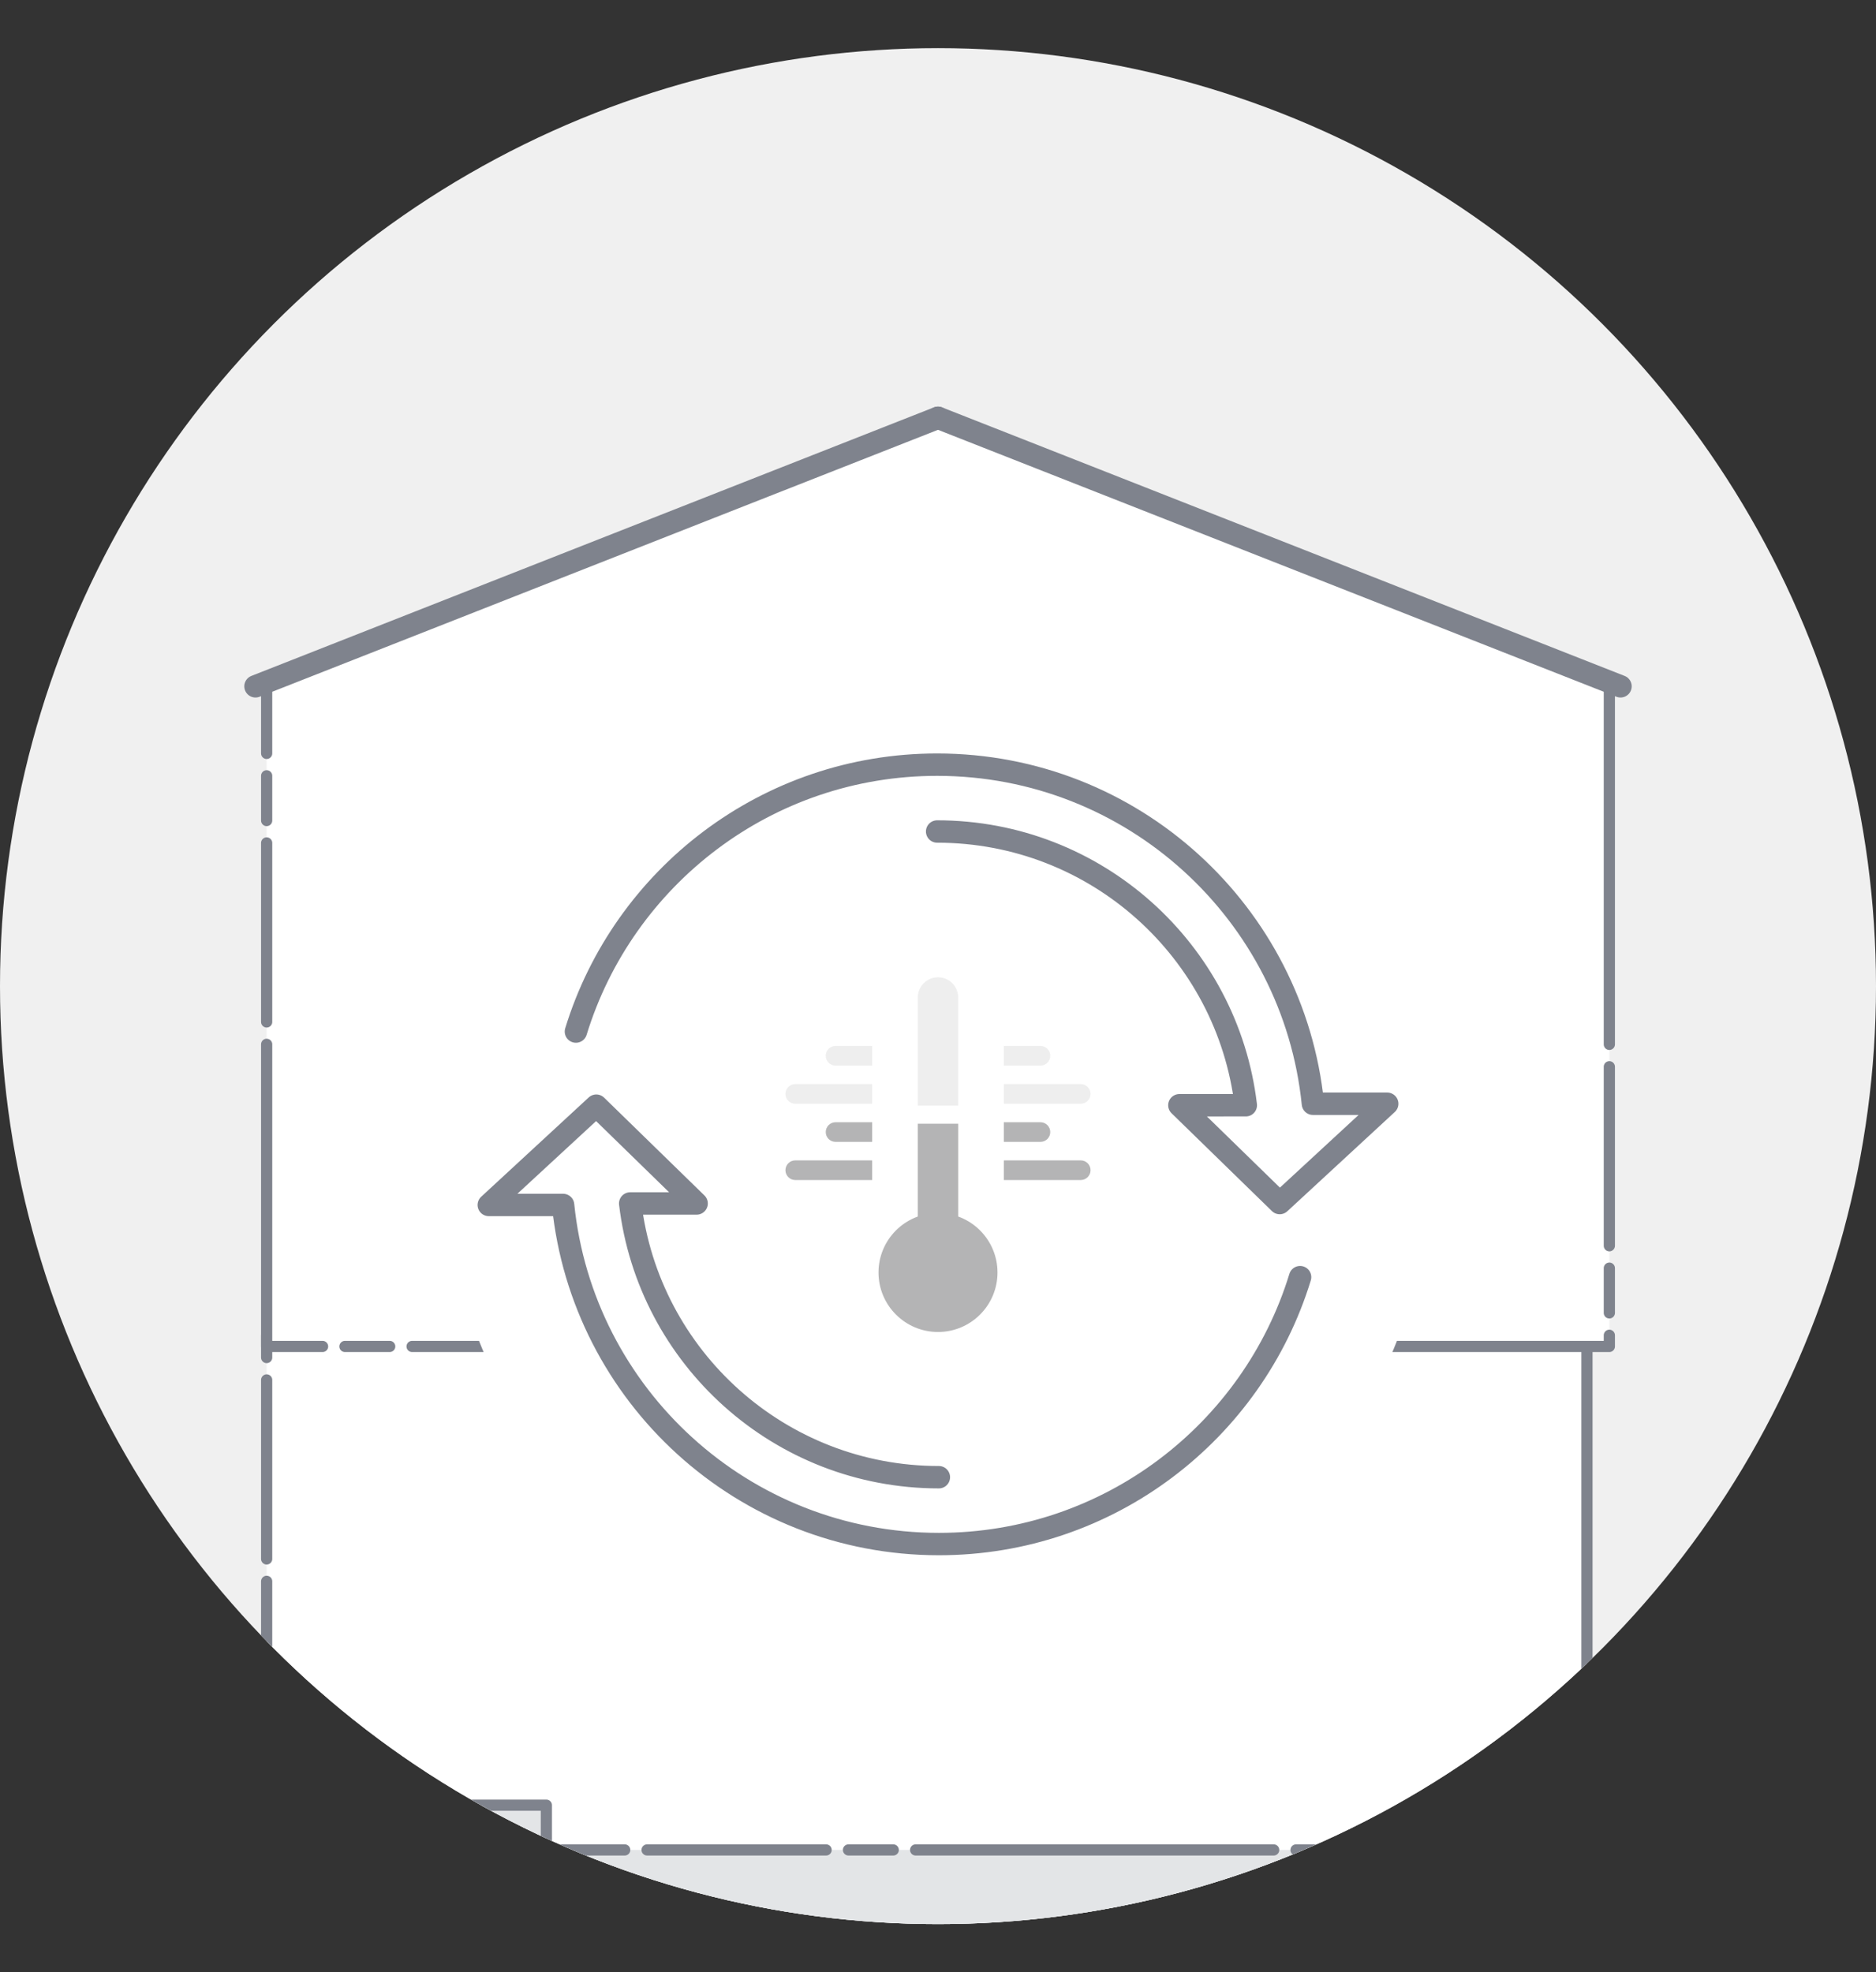
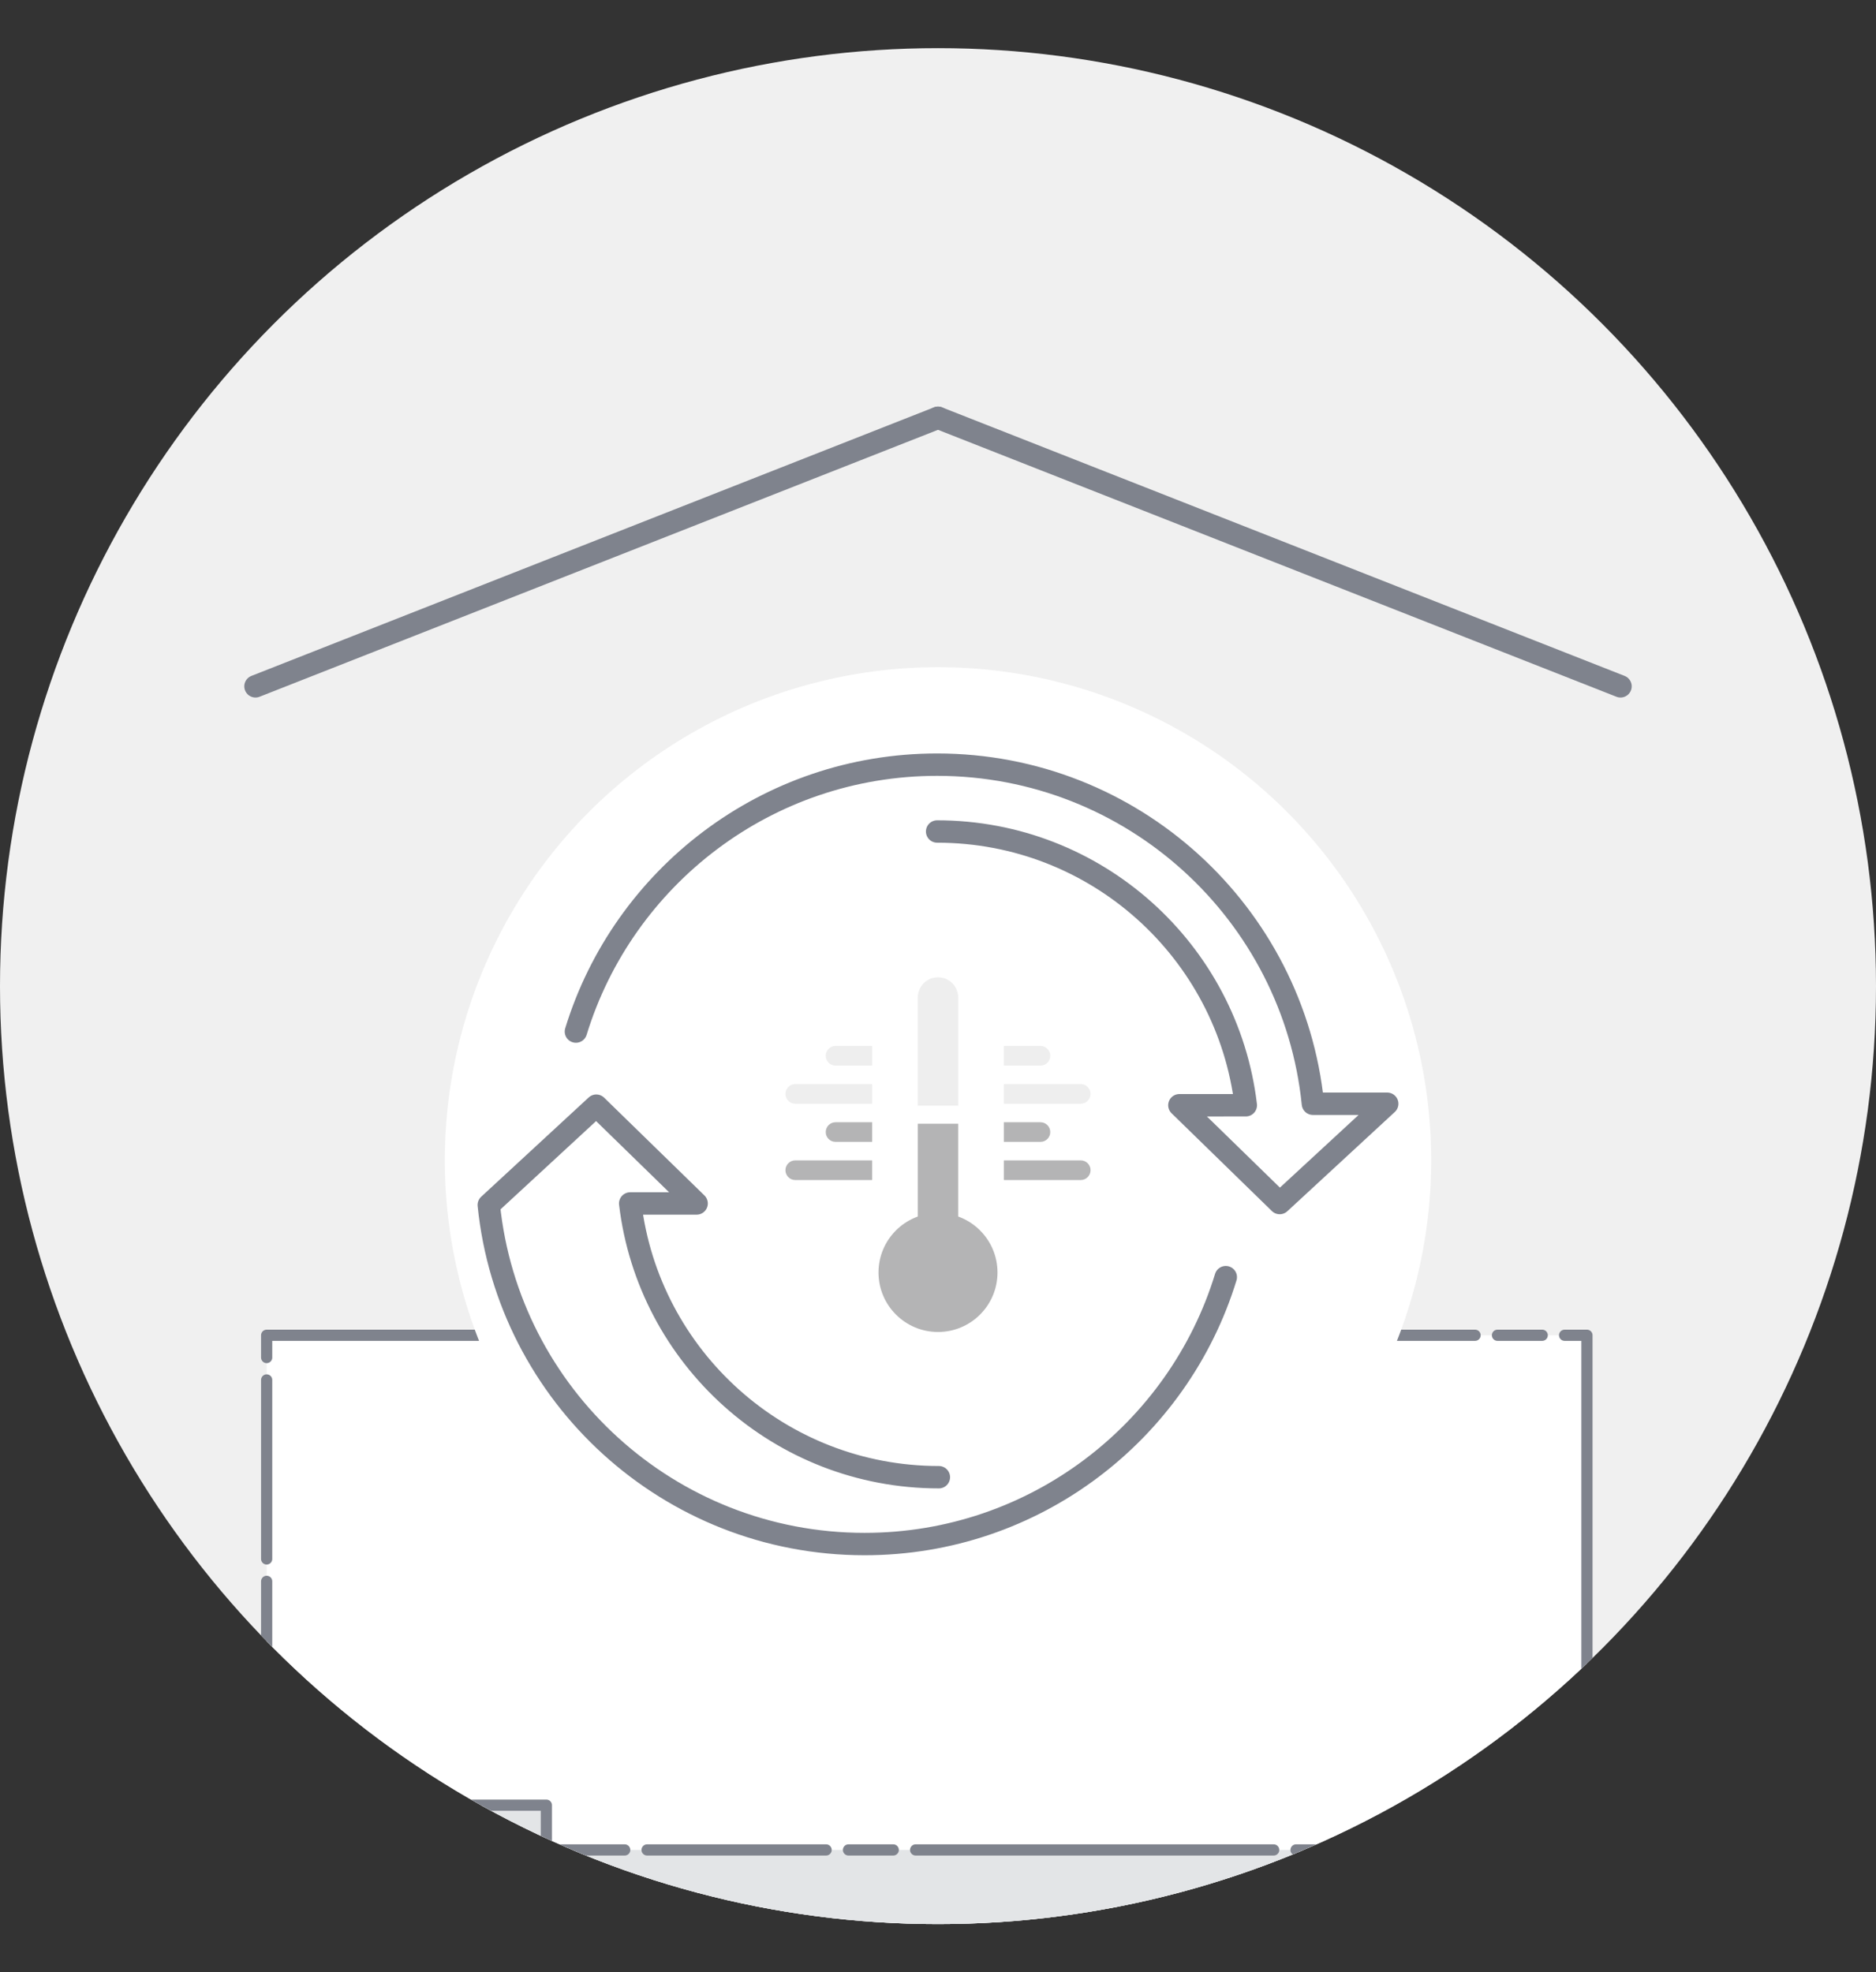
<svg xmlns="http://www.w3.org/2000/svg" xmlns:xlink="http://www.w3.org/1999/xlink" version="1.1" id="レイヤー_1" x="0px" y="0px" viewBox="0 0 90 94.621" style="enable-background:new 0 0 90 94.621;" xml:space="preserve">
  <rect x="0" y="0" width="90" height="94.621" fill="#333333" stroke="none" />
  <style type="text/css">
	.st0{fill:#F0F0F0;}
	.st1{clip-path:url(#SVGID_00000006700179033415283910000017528890095027329703_);}
	
		.st2{fill:#FFFFFF;stroke:#7F838D;stroke-width:0.537;stroke-linecap:round;stroke-linejoin:round;stroke-miterlimit:10;stroke-dasharray:17.177,1.074,8.588,1.074,2.147,1.074;}
	
		.st3{fill:#E3E5E7;stroke:#7F838D;stroke-width:0.537;stroke-linecap:round;stroke-linejoin:round;stroke-miterlimit:10;stroke-dasharray:17.177,1.074,8.588,1.074,2.147,1.074;}
	.st4{fill:#E3E5E7;stroke:#7F838D;stroke-width:0.537;stroke-linecap:round;stroke-linejoin:round;stroke-miterlimit:10;}
	.st5{fill:none;stroke:#7F838D;stroke-width:1.074;stroke-linecap:round;stroke-linejoin:round;stroke-miterlimit:10;}
	.st6{fill:#FFFFFF;}
	.st7{fill:#B4B4B5;}
	.st8{fill:#EEEEEE;}
</style>
  <circle class="st0" cx="45" cy="47.31" r="45" />
  <g>
    <defs>
      <circle id="SVGID_1_" cx="45" cy="47.31" r="45" />
    </defs>
    <clipPath id="SVGID_00000062157267346051474220000000609248046290646699_">
      <use xlink:href="#SVGID_1_" style="overflow:visible;" />
    </clipPath>
    <g style="clip-path:url(#SVGID_00000062157267346051474220000000609248046290646699_);">
      <g>
        <g>
          <rect x="12.793" y="64.06" class="st2" width="63.34" height="28.986" />
        </g>
        <rect x="12.793" y="88.752" class="st3" width="63.34" height="4.294" />
        <rect x="14.94" y="86.605" class="st4" width="11.272" height="3.221" />
        <rect x="13.867" y="89.825" class="st4" width="12.346" height="3.221" />
-         <polygon class="st2" points="77.207,32.927 77.207,64.597 12.793,64.597 12.793,32.927 45,20.044    " />
        <line class="st5" x1="45" y1="20.044" x2="12.257" y2="32.927" />
        <line class="st5" x1="45" y1="20.044" x2="77.743" y2="32.927" />
      </g>
      <circle class="st6" cx="45" cy="55.669" r="23.66" />
      <path class="st5" d="M44.958,39.892c7.634,0,13.929,5.736,14.809,13.133H56.58l4.813,4.692l5.158-4.764h-3.565    c-0.928-9.138-8.645-16.268-18.028-16.268c-8.158,0-15.057,5.391-17.329,12.805" />
-       <path class="st5" d="M45.042,70.87c-7.634,0-13.929-5.736-14.809-13.133h3.187l-4.813-4.692l-5.158,4.764h3.565    c0.928,9.138,8.645,16.268,18.028,16.268c8.158,0,15.057-5.391,17.329-12.805" />
+       <path class="st5" d="M45.042,70.87c-7.634,0-13.929-5.736-14.809-13.133h3.187l-4.813-4.692l-5.158,4.764c0.928,9.138,8.645,16.268,18.028,16.268c8.158,0,15.057-5.391,17.329-12.805" />
      <circle class="st7" cx="45" cy="61.049" r="2.854" />
      <rect x="44.032" y="53.91" class="st7" width="1.936" height="4.85" />
      <path class="st8" d="M45.968,53.044h-1.936v-5.19c0-0.535,0.433-0.968,0.968-0.968l0,0c0.535,0,0.968,0.433,0.968,0.968V53.044z" />
      <path class="st8" d="M40.086,51.123h1.756v-0.943h-1.756c-0.261,0-0.472,0.211-0.472,0.472l0,0    C39.614,50.911,39.825,51.123,40.086,51.123z" />
      <path class="st8" d="M38.153,52.953h3.689v-0.943h-3.689c-0.261,0-0.472,0.211-0.472,0.472l0,0    C37.682,52.742,37.893,52.953,38.153,52.953z" />
      <path class="st7" d="M40.086,54.783h1.756v-0.943h-1.756c-0.261,0-0.472,0.211-0.472,0.472l0,0    C39.614,54.572,39.825,54.783,40.086,54.783z" />
      <path class="st7" d="M38.153,56.613h3.689v-0.943h-3.689c-0.261,0-0.472,0.211-0.472,0.472v0    C37.682,56.402,37.893,56.613,38.153,56.613z" />
      <path class="st8" d="M49.914,51.123h-1.756v-0.943h1.756c0.261,0,0.472,0.211,0.472,0.472l0,0    C50.386,50.911,50.175,51.123,49.914,51.123z" />
      <path class="st8" d="M51.847,52.953h-3.689v-0.943h3.689c0.261,0,0.472,0.211,0.472,0.472l0,0    C52.318,52.742,52.107,52.953,51.847,52.953z" />
      <path class="st7" d="M49.914,54.783h-1.756v-0.943h1.756c0.261,0,0.472,0.211,0.472,0.472l0,0    C50.386,54.572,50.175,54.783,49.914,54.783z" />
      <path class="st7" d="M51.847,56.613h-3.689v-0.943h3.689c0.261,0,0.472,0.211,0.472,0.472v0    C52.318,56.402,52.107,56.613,51.847,56.613z" />
    </g>
  </g>
</svg>